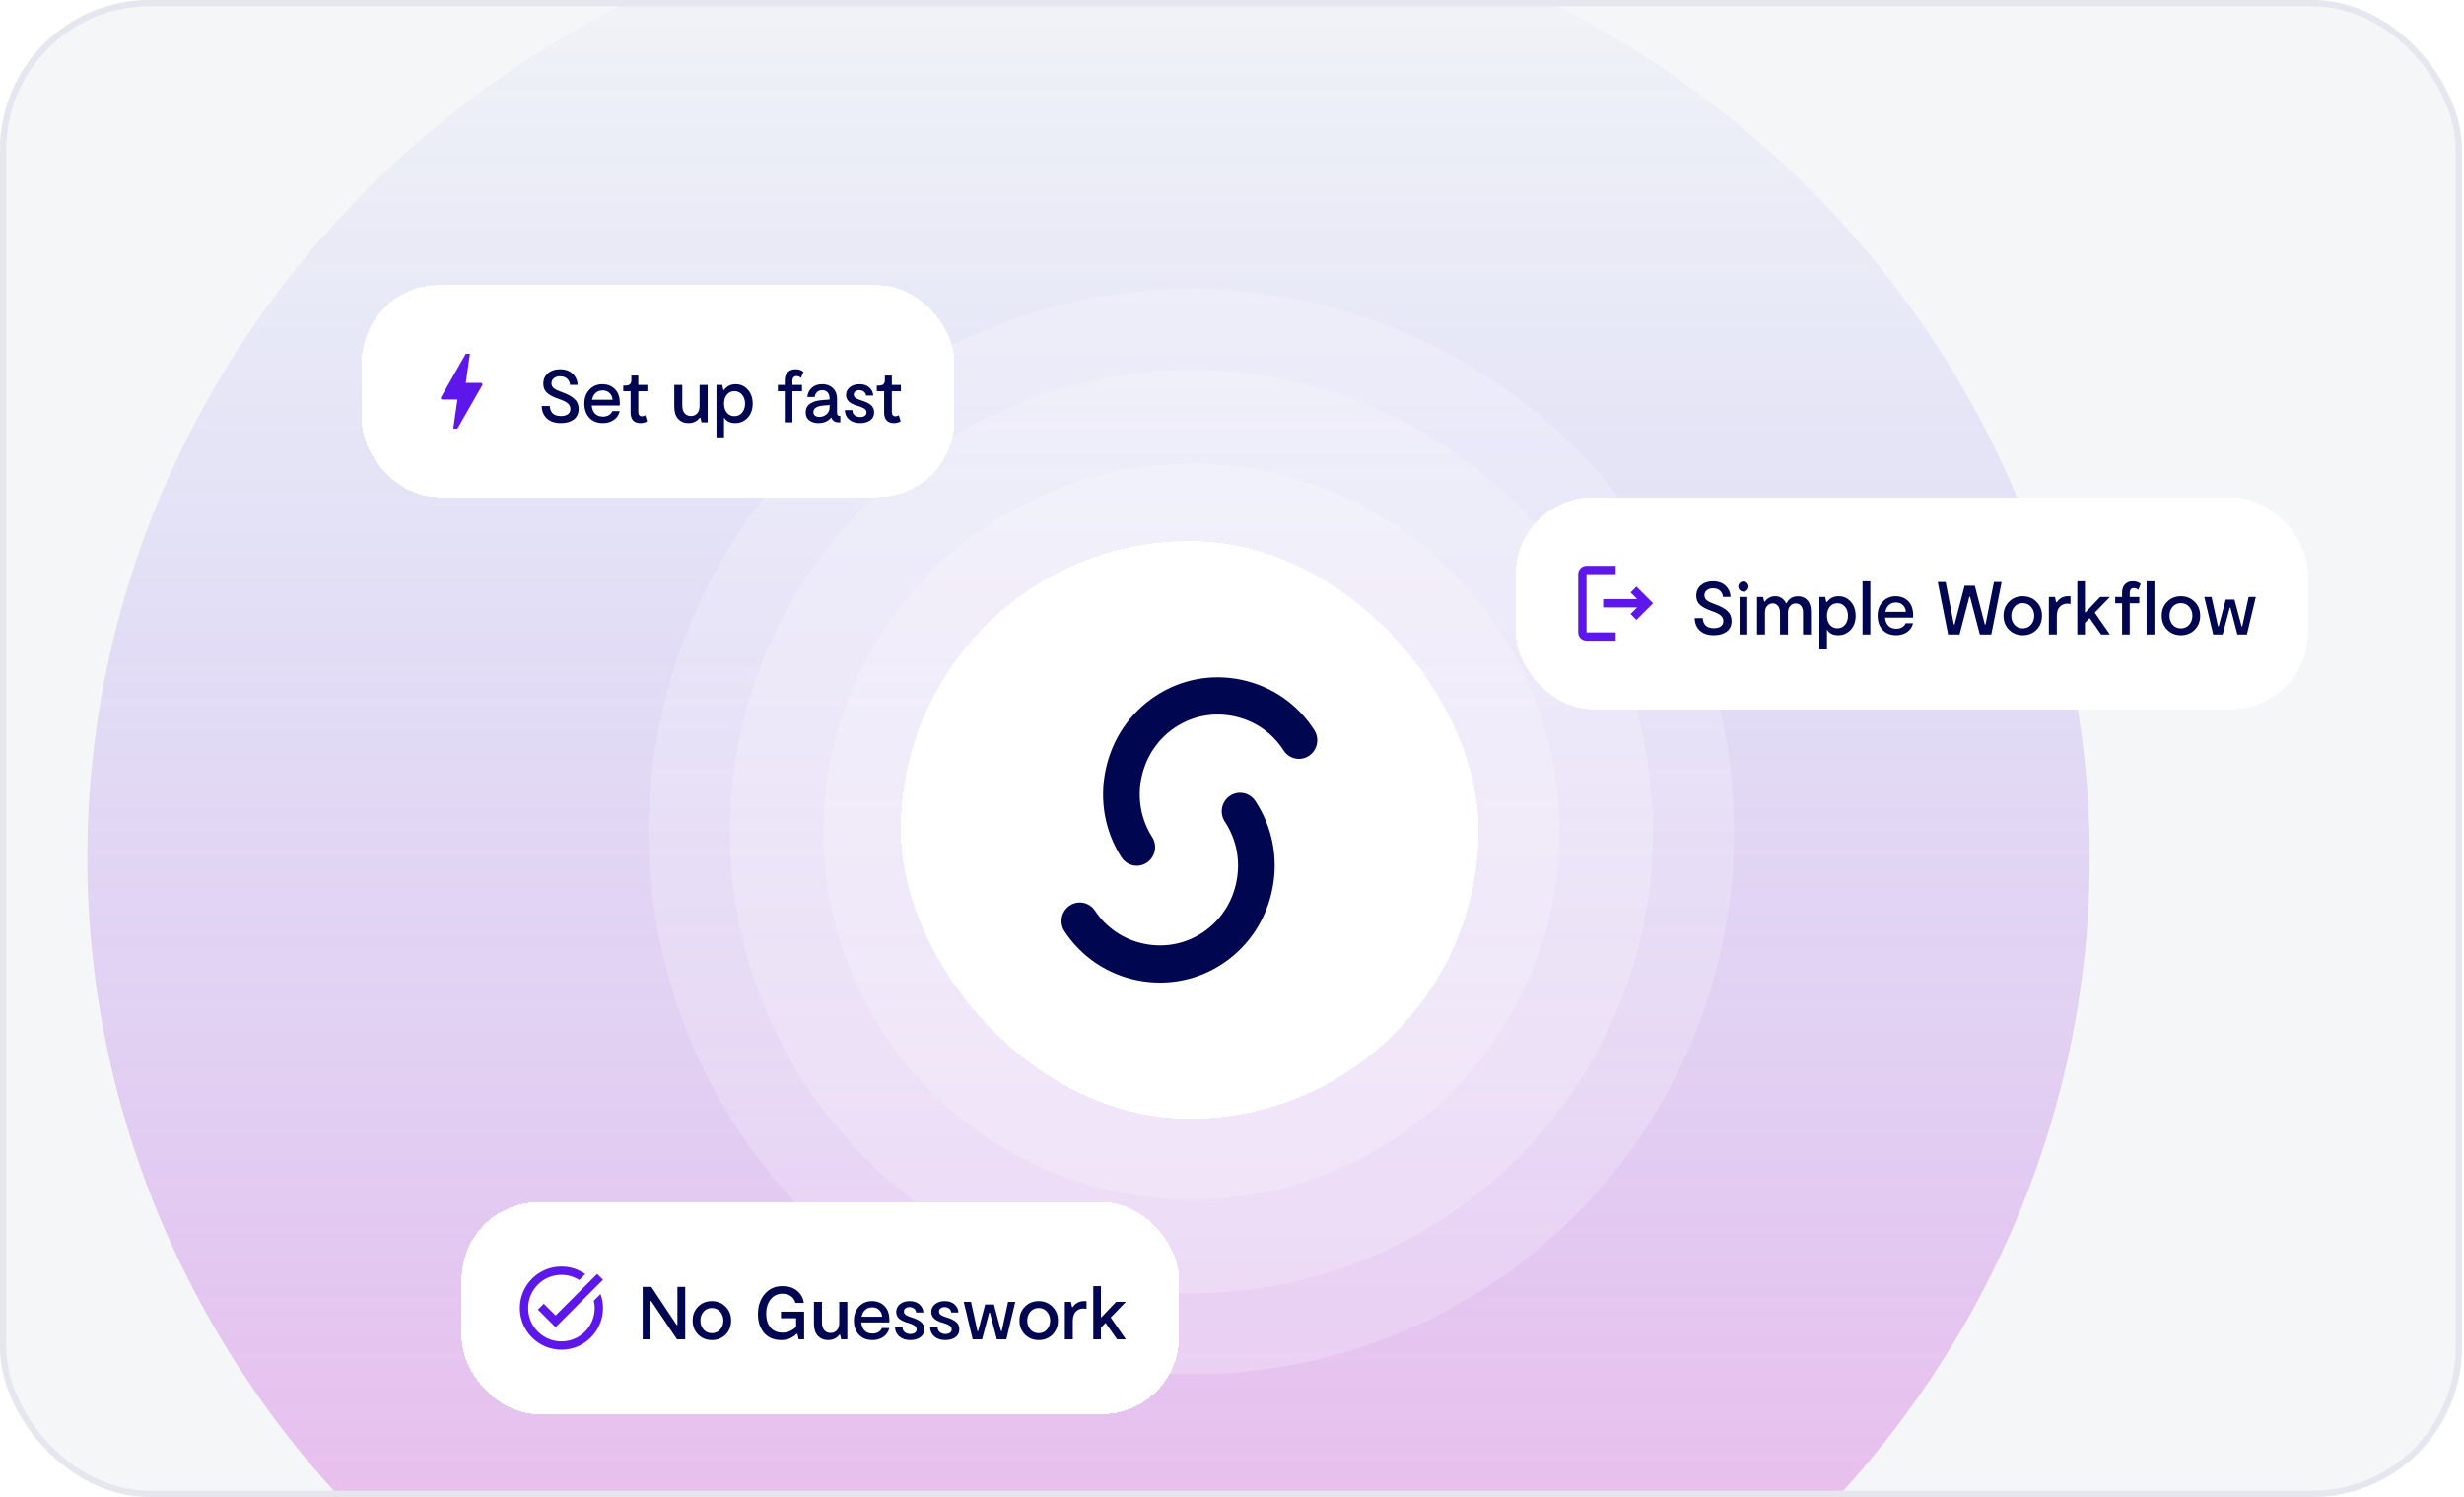
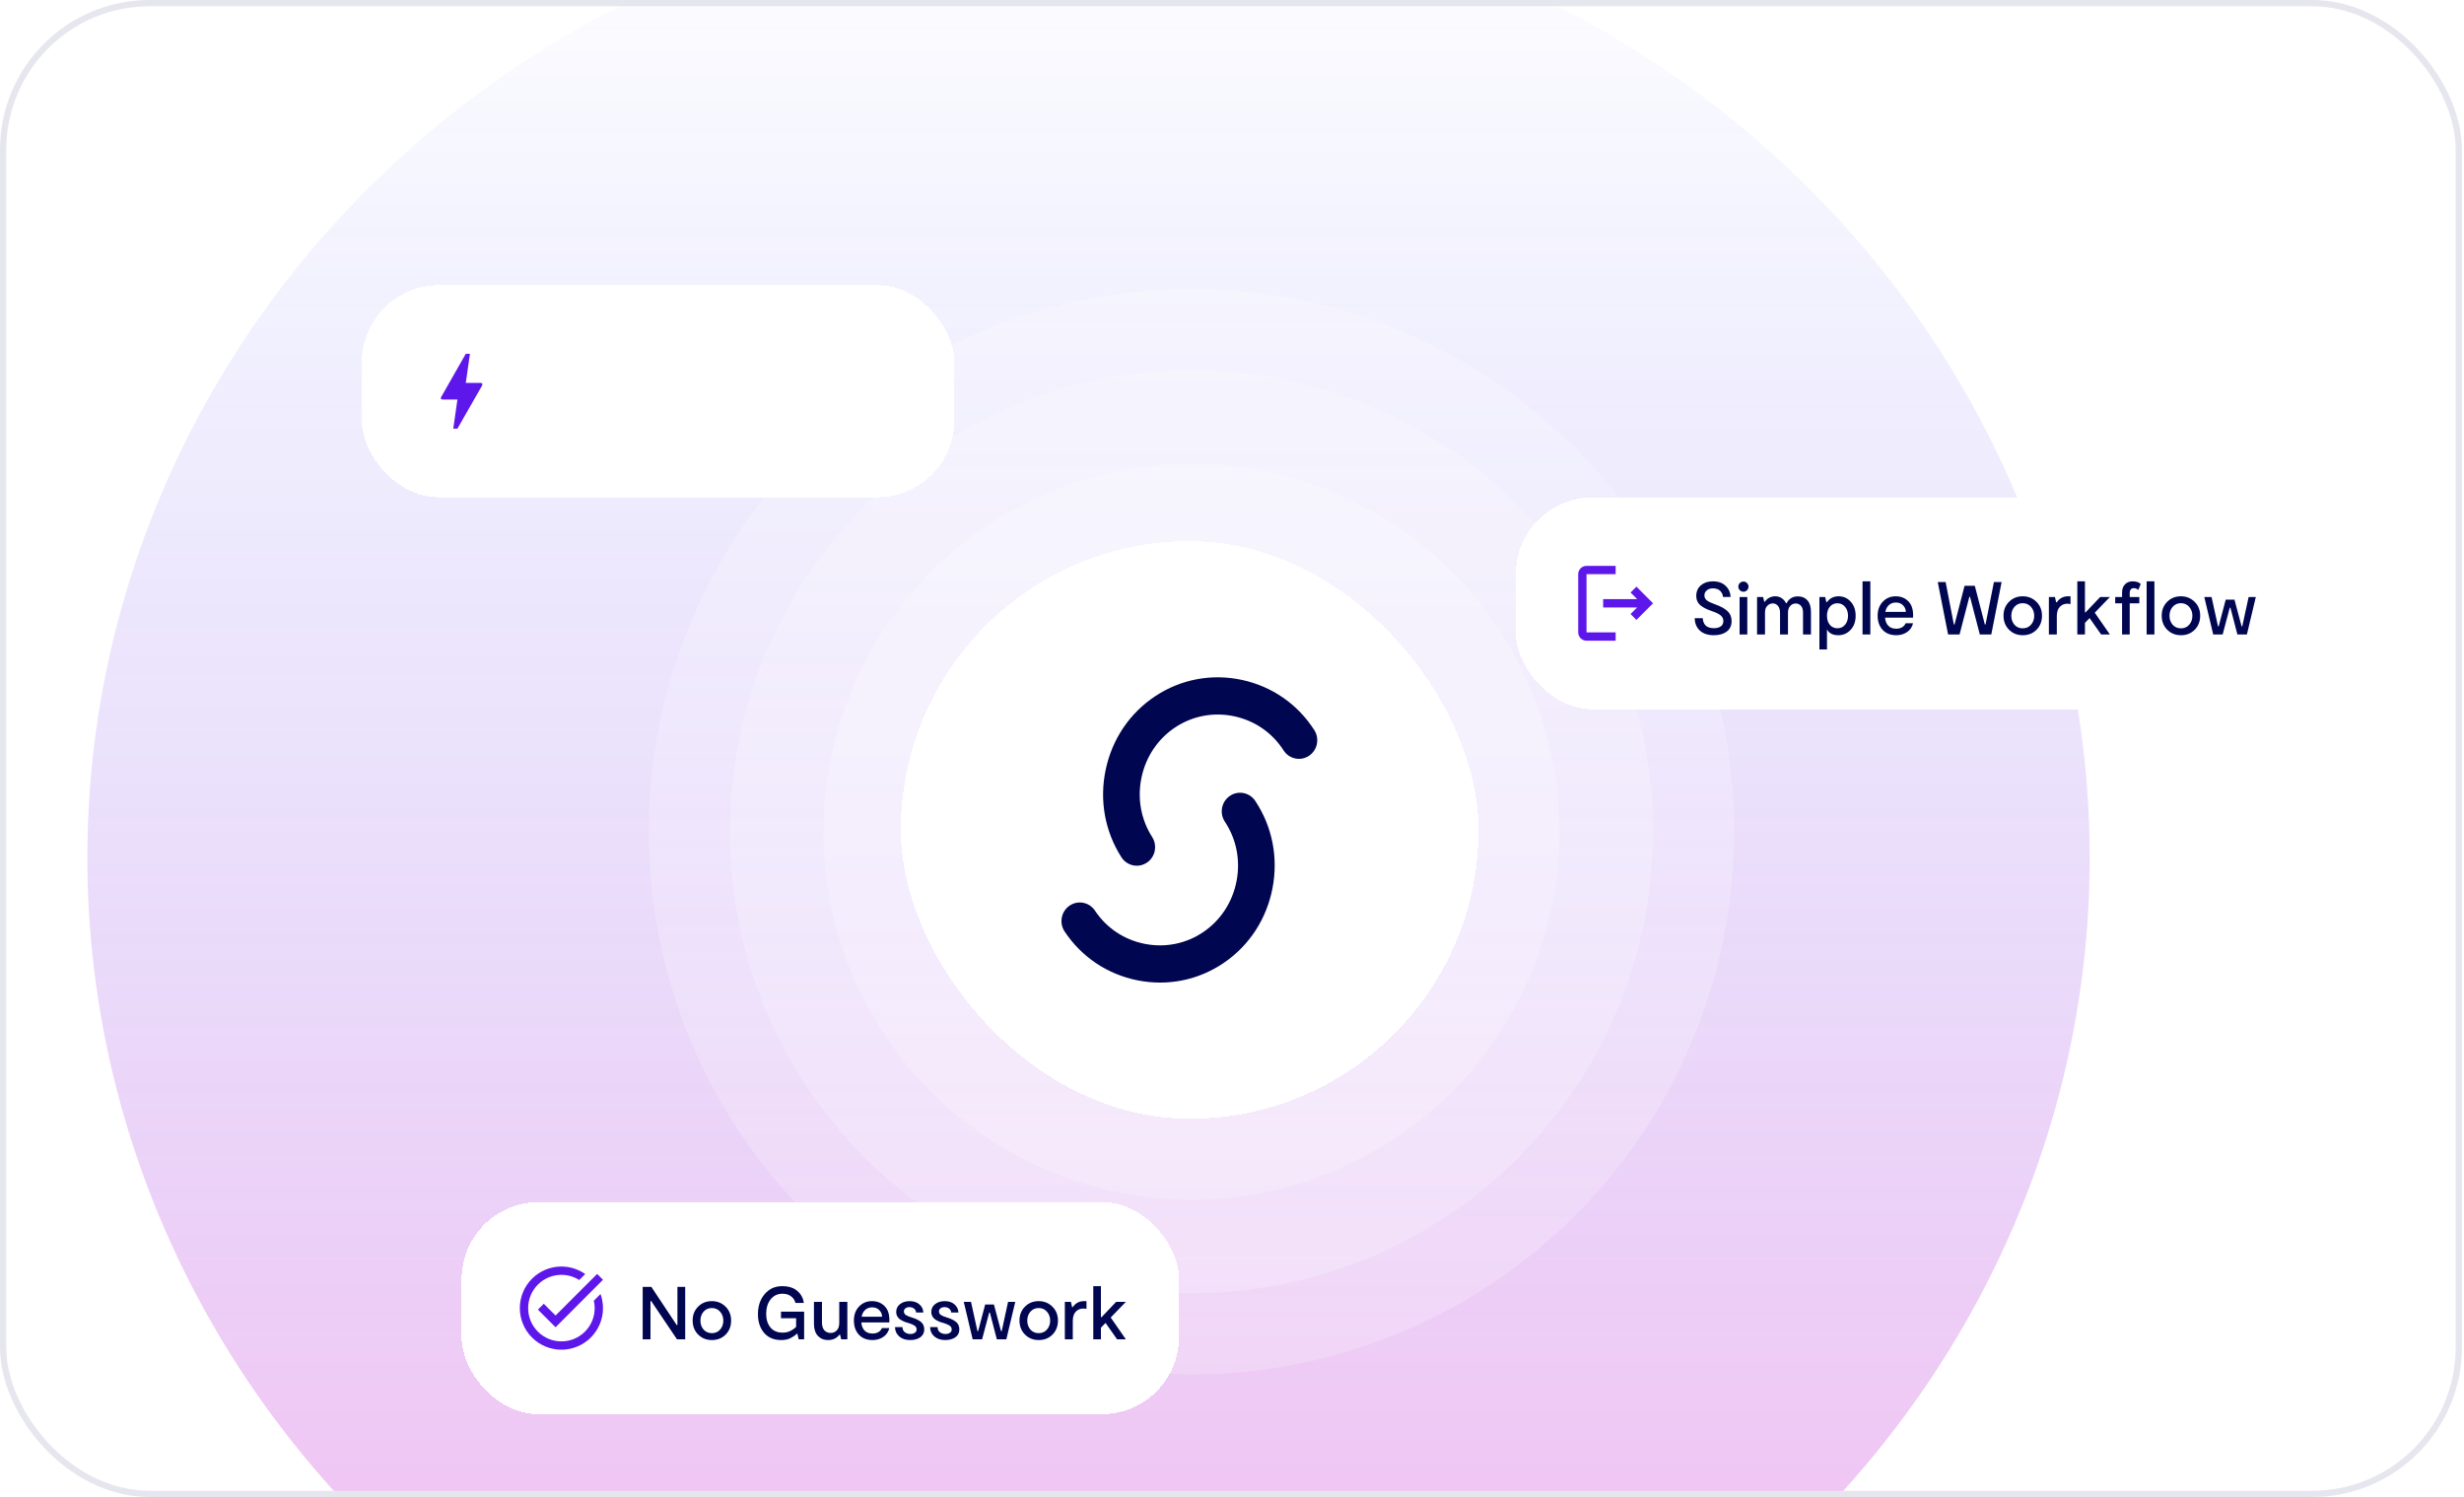
<svg xmlns="http://www.w3.org/2000/svg" width="395" height="240" viewBox="0 0 395 240" fill="none">
  <g clip-path="url(#clip0_141_2849)">
-     <rect width="394.667" height="240" rx="24" fill="#F4F6F7" />
    <g opacity="0.5" filter="url(#filter0_f_141_2849)">
      <ellipse cx="174.5" cy="137.5" rx="160.5" ry="154.5" fill="url(#paint0_linear_141_2849)" fill-opacity="0.6" />
    </g>
    <g opacity="0.2" filter="url(#filter1_dd_141_2849)">
      <circle cx="191" cy="126" r="87" fill="white" />
    </g>
    <g opacity="0.2" filter="url(#filter2_dd_141_2849)">
      <circle cx="191" cy="126" r="74" fill="white" />
    </g>
    <g opacity="0.2" filter="url(#filter3_dd_141_2849)">
      <circle cx="191" cy="126" r="59" fill="white" />
    </g>
    <g filter="url(#filter4_dd_141_2849)">
      <rect x="144.412" y="79.412" width="92.612" height="92.612" rx="46.306" fill="white" shape-rendering="crispEdges" />
      <g clip-path="url(#clip1_141_2849)">
        <path d="M182.238 131.454C181.276 131.454 180.334 130.974 179.773 130.096C177.113 125.939 176.218 120.948 177.253 116.046C178.286 111.148 181.116 106.959 185.222 104.253C189.324 101.547 194.245 100.626 199.074 101.66C203.908 102.695 208.034 105.555 210.694 109.713C211.577 111.094 211.19 112.941 209.831 113.838C208.47 114.734 206.65 114.341 205.767 112.962C203.964 110.142 201.157 108.201 197.863 107.496C194.565 106.791 191.212 107.416 188.421 109.256C185.629 111.097 183.703 113.953 182.996 117.296C182.291 120.638 182.897 124.028 184.7 126.85C185.583 128.231 185.196 130.078 183.837 130.974C183.342 131.299 182.787 131.456 182.24 131.456L182.238 131.454Z" fill="#000650" />
        <path d="M185.982 150.188C184.801 150.188 183.61 150.073 182.421 149.841C177.571 148.893 173.396 146.107 170.665 141.996C169.758 140.631 170.112 138.778 171.458 137.857C172.803 136.936 174.628 137.295 175.535 138.661C177.387 141.447 180.227 143.339 183.533 143.984C186.841 144.632 190.183 143.947 192.942 142.058C195.701 140.168 197.579 137.279 198.228 133.923C198.876 130.571 198.211 127.189 196.36 124.403C195.452 123.037 195.807 121.185 197.152 120.263C198.497 119.342 200.322 119.702 201.23 121.067C203.96 125.178 204.943 130.15 203.991 135.071C203.041 139.987 200.284 144.223 196.226 147.001C193.163 149.098 189.618 150.186 185.98 150.186L185.982 150.188Z" fill="#000650" />
      </g>
    </g>
    <g filter="url(#filter5_d_141_2849)">
      <rect x="243" y="74" width="127" height="34" rx="12.355" fill="white" shape-rendering="crispEdges" />
      <path d="M262.333 88.333L261.393 89.273L262.447 90.333H257V91.667H262.447L261.393 92.72L262.333 93.667L265 91L262.333 88.333ZM254.333 86.333H259V85H254.333C253.6 85 253 85.6 253 86.333V95.667C253 96.4 253.6 97 254.333 97H259V95.667H254.333V86.333Z" fill="#5E17EB" />
      <path d="M277.589 93.852C277.589 94.588 277.325 95.152 276.797 95.544C276.277 95.928 275.593 96.12 274.745 96.12C273.777 96.12 273.025 95.868 272.489 95.364C271.961 94.86 271.689 94.2 271.673 93.384H272.969C272.985 93.872 273.137 94.264 273.425 94.56C273.721 94.848 274.165 94.992 274.757 94.992C275.205 94.992 275.569 94.896 275.849 94.704C276.129 94.512 276.269 94.228 276.269 93.852C276.269 93.492 276.129 93.192 275.849 92.952C275.577 92.712 275.093 92.476 274.397 92.244C273.613 91.98 273.005 91.668 272.573 91.308C272.141 90.94 271.925 90.444 271.925 89.82C271.925 89.108 272.173 88.54 272.669 88.116C273.173 87.692 273.813 87.48 274.589 87.48C275.453 87.48 276.137 87.724 276.641 88.212C277.145 88.7 277.405 89.292 277.421 89.988H276.209C276.185 89.612 276.037 89.288 275.765 89.016C275.493 88.744 275.101 88.608 274.589 88.608C274.181 88.608 273.853 88.716 273.605 88.932C273.357 89.14 273.233 89.408 273.233 89.736C273.233 90.064 273.365 90.332 273.629 90.54C273.901 90.748 274.357 90.964 274.997 91.188C275.869 91.5 276.517 91.86 276.941 92.268C277.373 92.668 277.589 93.196 277.589 93.852ZM280.06 88.908C279.908 89.068 279.72 89.148 279.496 89.148C279.272 89.148 279.076 89.068 278.908 88.908C278.748 88.748 278.668 88.556 278.668 88.332C278.668 88.108 278.748 87.916 278.908 87.756C279.076 87.596 279.272 87.516 279.496 87.516C279.72 87.516 279.908 87.596 280.06 87.756C280.22 87.916 280.3 88.108 280.3 88.332C280.3 88.556 280.22 88.748 280.06 88.908ZM280.108 90V96H278.872V90H280.108ZM288.224 89.892C288.864 89.892 289.372 90.104 289.748 90.528C290.124 90.944 290.312 91.568 290.312 92.4V96H289.04V92.46C289.04 91.996 288.928 91.644 288.704 91.404C288.488 91.156 288.204 91.032 287.852 91.032C287.516 91.032 287.228 91.164 286.988 91.428C286.748 91.684 286.628 92.04 286.628 92.496V96H285.356V92.532C285.356 92.052 285.244 91.68 285.02 91.416C284.796 91.152 284.52 91.02 284.192 91.02C283.864 91.02 283.572 91.148 283.316 91.404C283.068 91.652 282.944 92.008 282.944 92.472V96H281.672V90H282.644L282.824 90.744H282.932C283.084 90.496 283.304 90.292 283.592 90.132C283.88 89.964 284.212 89.88 284.588 89.88C285.012 89.88 285.372 89.992 285.668 90.216C285.972 90.44 286.184 90.696 286.304 90.984H286.412C286.564 90.672 286.788 90.412 287.084 90.204C287.388 89.996 287.768 89.892 288.224 89.892ZM292.904 90.792C293.344 90.184 293.956 89.88 294.74 89.88C295.524 89.88 296.176 90.172 296.696 90.756C297.216 91.332 297.476 92.08 297.476 93C297.476 93.928 297.208 94.68 296.672 95.256C296.136 95.832 295.472 96.12 294.68 96.12C293.824 96.12 293.224 95.812 292.88 95.196V98.4H291.668V90H292.592L292.772 90.792H292.904ZM294.548 95.004C295.052 95.004 295.46 94.82 295.772 94.452C296.092 94.076 296.252 93.592 296.252 93C296.252 92.416 296.092 91.936 295.772 91.56C295.452 91.184 295.044 90.996 294.548 90.996C294.052 90.996 293.648 91.184 293.336 91.56C293.032 91.928 292.88 92.408 292.88 93C292.88 93.592 293.032 94.076 293.336 94.452C293.648 94.82 294.052 95.004 294.548 95.004ZM298.582 87.48H299.83V96H298.582V87.48ZM303.893 89.88C304.749 89.88 305.445 90.168 305.981 90.744C306.517 91.32 306.749 92.172 306.677 93.3H302.189C302.237 93.852 302.413 94.288 302.717 94.608C303.021 94.92 303.449 95.076 304.001 95.076C304.337 95.076 304.637 95.004 304.901 94.86C305.173 94.708 305.369 94.488 305.489 94.2H306.677C306.533 94.808 306.213 95.28 305.717 95.616C305.221 95.952 304.645 96.12 303.989 96.12C303.069 96.12 302.341 95.836 301.805 95.268C301.269 94.692 301.001 93.928 301.001 92.976C301.001 92.072 301.273 91.332 301.817 90.756C302.369 90.172 303.061 89.88 303.893 89.88ZM302.237 92.376H305.525C305.509 91.96 305.357 91.608 305.069 91.32C304.781 91.024 304.401 90.876 303.929 90.876C303.489 90.876 303.117 91.012 302.813 91.284C302.517 91.548 302.325 91.912 302.237 92.376ZM319.64 87.6H320.876L319.22 96H317.384L315.812 89.964H315.704L314.132 96H312.296L310.64 87.6H311.9L313.22 94.404H313.328L314.936 88.2H316.58L318.188 94.404H318.296L319.64 87.6ZM324.265 96.12C323.385 96.12 322.649 95.824 322.057 95.232C321.473 94.64 321.181 93.892 321.181 92.988C321.181 92.092 321.473 91.352 322.057 90.768C322.641 90.176 323.373 89.88 324.253 89.88C325.133 89.88 325.869 90.176 326.461 90.768C327.053 91.352 327.349 92.096 327.349 93C327.349 93.904 327.057 94.652 326.473 95.244C325.889 95.828 325.153 96.12 324.265 96.12ZM322.933 94.44C323.277 94.824 323.721 95.016 324.265 95.016C324.809 95.016 325.249 94.824 325.585 94.44C325.929 94.048 326.101 93.568 326.101 93C326.101 92.44 325.929 91.964 325.585 91.572C325.241 91.18 324.797 90.984 324.253 90.984C323.717 90.984 323.277 91.18 322.933 91.572C322.597 91.956 322.429 92.432 322.429 93C322.429 93.568 322.597 94.048 322.933 94.44ZM331.526 89.88H331.922V91.128C331.778 91.088 331.598 91.068 331.382 91.068C330.918 91.068 330.526 91.236 330.206 91.572C329.886 91.9 329.726 92.396 329.726 93.06V96H328.454V90H329.426L329.618 90.84H329.726C330.158 90.2 330.758 89.88 331.526 89.88ZM338.232 90L335.808 92.508L338.232 96H336.828L334.98 93.372L334.236 94.14V96H333.012V87.48H334.236V92.448H334.344L336.672 90H338.232ZM341.412 89.388V90H342.948V91.008H341.412V96H340.188V91.008H339.084V90H340.188V89.268C340.188 88.716 340.344 88.28 340.656 87.96C340.976 87.64 341.384 87.48 341.88 87.48C342.456 87.48 342.888 87.624 343.176 87.912L342.78 88.86C342.572 88.668 342.34 88.572 342.084 88.572C341.636 88.572 341.412 88.844 341.412 89.388ZM344.122 87.48H345.37V96H344.122V87.48ZM349.624 96.12C348.744 96.12 348.008 95.824 347.416 95.232C346.832 94.64 346.54 93.892 346.54 92.988C346.54 92.092 346.832 91.352 347.416 90.768C348 90.176 348.732 89.88 349.612 89.88C350.492 89.88 351.228 90.176 351.82 90.768C352.412 91.352 352.708 92.096 352.708 93C352.708 93.904 352.416 94.652 351.832 95.244C351.248 95.828 350.512 96.12 349.624 96.12ZM348.292 94.44C348.636 94.824 349.08 95.016 349.624 95.016C350.168 95.016 350.608 94.824 350.944 94.44C351.288 94.048 351.46 93.568 351.46 93C351.46 92.44 351.288 91.964 350.944 91.572C350.6 91.18 350.156 90.984 349.612 90.984C349.076 90.984 348.636 91.18 348.292 91.572C347.956 91.956 347.788 92.432 347.788 93C347.788 93.568 347.956 94.048 348.292 94.44ZM360.473 90H361.625L360.197 96H358.673L357.557 91.716H357.449L356.309 96H354.797L353.369 90H354.533L355.565 94.692H355.673L356.801 90.42H358.205L359.345 94.692H359.453L360.473 90Z" fill="#000650" />
    </g>
    <g filter="url(#filter6_d_141_2849)">
      <rect x="74" y="187" width="115" height="34" rx="12.355" fill="white" shape-rendering="crispEdges" />
      <path d="M96.666 199.453L89.06 207.067L86.233 204.24L87.173 203.3L89.06 205.187L95.726 198.52L96.666 199.453ZM95.193 202.813C95.28 203.193 95.333 203.593 95.333 204C95.333 206.947 92.946 209.333 90 209.333C87.053 209.333 84.666 206.947 84.666 204C84.666 201.053 87.053 198.667 90 198.667C91.053 198.667 92.026 198.973 92.853 199.5L93.813 198.54C92.733 197.78 91.42 197.333 90 197.333C86.32 197.333 83.333 200.32 83.333 204C83.333 207.68 86.32 210.667 90 210.667C93.68 210.667 96.666 207.68 96.666 204C96.666 203.207 96.52 202.447 96.266 201.74L95.193 202.813Z" fill="#5E17EB" />
      <path d="M108.597 200.6H109.845V209H108.525L104.385 202.856H104.277V209H103.029V200.6H104.421L108.477 206.708H108.597V200.6ZM114.12 209.12C113.24 209.12 112.504 208.824 111.912 208.232C111.328 207.64 111.036 206.892 111.036 205.988C111.036 205.092 111.328 204.352 111.912 203.768C112.496 203.176 113.228 202.88 114.108 202.88C114.988 202.88 115.724 203.176 116.316 203.768C116.908 204.352 117.204 205.096 117.204 206C117.204 206.904 116.912 207.652 116.328 208.244C115.744 208.828 115.008 209.12 114.12 209.12ZM112.788 207.44C113.132 207.824 113.576 208.016 114.12 208.016C114.664 208.016 115.104 207.824 115.44 207.44C115.784 207.048 115.956 206.568 115.956 206C115.956 205.44 115.784 204.964 115.44 204.572C115.096 204.18 114.652 203.984 114.108 203.984C113.572 203.984 113.132 204.18 112.788 204.572C112.452 204.956 112.284 205.432 112.284 206C112.284 206.568 112.452 207.048 112.788 207.44ZM125.201 204.572H128.909V209H128.033L127.829 208.112H127.721C127.489 208.36 127.161 208.592 126.737 208.808C126.321 209.016 125.817 209.12 125.225 209.12C124.065 209.12 123.153 208.736 122.489 207.968C121.833 207.192 121.505 206.196 121.505 204.98C121.505 203.668 121.865 202.592 122.585 201.752C123.305 200.904 124.237 200.48 125.381 200.48C126.413 200.48 127.221 200.732 127.805 201.236C128.397 201.732 128.749 202.376 128.861 203.168H127.517C127.421 202.752 127.193 202.404 126.833 202.124C126.473 201.836 126.009 201.692 125.441 201.692C124.649 201.692 124.013 201.996 123.533 202.604C123.061 203.204 122.825 203.976 122.825 204.92C122.825 205.816 123.053 206.544 123.509 207.104C123.965 207.656 124.625 207.932 125.489 207.932C125.953 207.932 126.369 207.836 126.737 207.644C127.113 207.452 127.409 207.236 127.625 206.996V205.616H125.201V204.572ZM132.74 209.12C132.076 209.12 131.532 208.896 131.108 208.448C130.692 207.992 130.484 207.348 130.484 206.516V203H131.768V206.3C131.768 206.852 131.896 207.272 132.152 207.56C132.408 207.84 132.748 207.98 133.172 207.98C133.556 207.98 133.88 207.844 134.144 207.572C134.408 207.3 134.54 206.892 134.54 206.348V203H135.836V209H134.852L134.672 208.256H134.564C134.14 208.832 133.532 209.12 132.74 209.12ZM139.78 202.88C140.636 202.88 141.332 203.168 141.868 203.744C142.404 204.32 142.636 205.172 142.564 206.3H138.076C138.124 206.852 138.3 207.288 138.604 207.608C138.908 207.92 139.336 208.076 139.888 208.076C140.224 208.076 140.524 208.004 140.788 207.86C141.06 207.708 141.256 207.488 141.376 207.2H142.564C142.42 207.808 142.1 208.28 141.604 208.616C141.108 208.952 140.532 209.12 139.876 209.12C138.956 209.12 138.228 208.836 137.692 208.268C137.156 207.692 136.888 206.928 136.888 205.976C136.888 205.072 137.16 204.332 137.704 203.756C138.256 203.172 138.948 202.88 139.78 202.88ZM138.124 205.376H141.412C141.396 204.96 141.244 204.608 140.956 204.32C140.668 204.024 140.288 203.876 139.816 203.876C139.376 203.876 139.004 204.012 138.7 204.284C138.404 204.548 138.212 204.912 138.124 205.376ZM148.166 207.416C148.166 207.952 147.954 208.372 147.53 208.676C147.106 208.972 146.566 209.12 145.91 209.12C145.182 209.12 144.598 208.928 144.158 208.544C143.718 208.16 143.49 207.66 143.474 207.044H144.674C144.682 207.412 144.81 207.688 145.058 207.872C145.314 208.056 145.606 208.148 145.934 208.148C146.222 208.148 146.462 208.084 146.654 207.956C146.846 207.828 146.942 207.648 146.942 207.416C146.942 207.16 146.83 206.956 146.606 206.804C146.382 206.652 146.054 206.512 145.622 206.384C145.414 206.328 145.23 206.272 145.07 206.216C144.918 206.152 144.746 206.072 144.554 205.976C144.37 205.872 144.218 205.764 144.098 205.652C143.978 205.532 143.874 205.384 143.786 205.208C143.706 205.024 143.666 204.828 143.666 204.62C143.666 204.1 143.87 203.68 144.278 203.36C144.686 203.04 145.202 202.88 145.826 202.88C146.482 202.88 147.006 203.056 147.398 203.408C147.79 203.76 147.998 204.192 148.022 204.704H146.858C146.842 204.448 146.734 204.24 146.534 204.08C146.334 203.92 146.082 203.84 145.778 203.84C145.53 203.84 145.322 203.904 145.154 204.032C144.986 204.152 144.902 204.32 144.902 204.536C144.902 204.76 144.998 204.944 145.19 205.088C145.39 205.224 145.71 205.36 146.15 205.496C146.798 205.688 147.294 205.928 147.638 206.216C147.99 206.504 148.166 206.904 148.166 207.416ZM153.791 207.416C153.791 207.952 153.579 208.372 153.155 208.676C152.731 208.972 152.191 209.12 151.535 209.12C150.807 209.12 150.223 208.928 149.783 208.544C149.343 208.16 149.115 207.66 149.099 207.044H150.299C150.307 207.412 150.435 207.688 150.683 207.872C150.939 208.056 151.231 208.148 151.559 208.148C151.847 208.148 152.087 208.084 152.279 207.956C152.471 207.828 152.567 207.648 152.567 207.416C152.567 207.16 152.455 206.956 152.231 206.804C152.007 206.652 151.679 206.512 151.247 206.384C151.039 206.328 150.855 206.272 150.695 206.216C150.543 206.152 150.371 206.072 150.179 205.976C149.995 205.872 149.843 205.764 149.723 205.652C149.603 205.532 149.499 205.384 149.411 205.208C149.331 205.024 149.291 204.828 149.291 204.62C149.291 204.1 149.495 203.68 149.903 203.36C150.311 203.04 150.827 202.88 151.451 202.88C152.107 202.88 152.631 203.056 153.023 203.408C153.415 203.76 153.623 204.192 153.647 204.704H152.483C152.467 204.448 152.359 204.24 152.159 204.08C151.959 203.92 151.707 203.84 151.403 203.84C151.155 203.84 150.947 203.904 150.779 204.032C150.611 204.152 150.527 204.32 150.527 204.536C150.527 204.76 150.623 204.944 150.815 205.088C151.015 205.224 151.335 205.36 151.775 205.496C152.423 205.688 152.919 205.928 153.263 206.216C153.615 206.504 153.791 206.904 153.791 207.416ZM161.602 203H162.754L161.326 209H159.802L158.686 204.716H158.578L157.438 209H155.926L154.498 203H155.662L156.694 207.692H156.802L157.93 203.42H159.334L160.474 207.692H160.582L161.602 203ZM166.515 209.12C165.635 209.12 164.899 208.824 164.307 208.232C163.723 207.64 163.431 206.892 163.431 205.988C163.431 205.092 163.723 204.352 164.307 203.768C164.891 203.176 165.623 202.88 166.503 202.88C167.383 202.88 168.119 203.176 168.711 203.768C169.303 204.352 169.599 205.096 169.599 206C169.599 206.904 169.307 207.652 168.723 208.244C168.139 208.828 167.403 209.12 166.515 209.12ZM165.183 207.44C165.527 207.824 165.971 208.016 166.515 208.016C167.059 208.016 167.499 207.824 167.835 207.44C168.179 207.048 168.351 206.568 168.351 206C168.351 205.44 168.179 204.964 167.835 204.572C167.491 204.18 167.047 203.984 166.503 203.984C165.967 203.984 165.527 204.18 165.183 204.572C164.847 204.956 164.679 205.432 164.679 206C164.679 206.568 164.847 207.048 165.183 207.44ZM173.776 202.88H174.172V204.128C174.028 204.088 173.848 204.068 173.632 204.068C173.168 204.068 172.776 204.236 172.456 204.572C172.136 204.9 171.976 205.396 171.976 206.06V209H170.704V203H171.676L171.868 203.84H171.976C172.408 203.2 173.008 202.88 173.776 202.88ZM180.482 203L178.058 205.508L180.482 209H179.078L177.23 206.372L176.486 207.14V209H175.262V200.48H176.486V205.448H176.594L178.922 203H180.482Z" fill="#000650" />
    </g>
    <g filter="url(#filter7_d_141_2849)">
      <rect x="58" y="40" width="95" height="34" rx="12.355" fill="white" shape-rendering="crispEdges" />
      <path d="M73.33 63H72.663L73.33 58.333H70.997C70.41 58.333 70.777 57.833 70.79 57.813C71.65 56.293 72.943 54.026 74.67 51H75.337L74.67 55.666H77.01C77.277 55.666 77.423 55.793 77.277 56.106C74.643 60.7 73.33 63 73.33 63Z" fill="#5E17EB" />
-       <path d="M92.76 59.852C92.76 60.588 92.496 61.152 91.968 61.544C91.448 61.928 90.764 62.12 89.916 62.12C88.948 62.12 88.196 61.868 87.66 61.364C87.132 60.86 86.86 60.2 86.844 59.384H88.14C88.156 59.872 88.308 60.264 88.596 60.56C88.892 60.848 89.336 60.992 89.928 60.992C90.376 60.992 90.74 60.896 91.02 60.704C91.3 60.512 91.44 60.228 91.44 59.852C91.44 59.492 91.3 59.192 91.02 58.952C90.748 58.712 90.264 58.476 89.568 58.244C88.784 57.98 88.176 57.668 87.744 57.308C87.312 56.94 87.096 56.444 87.096 55.82C87.096 55.108 87.344 54.54 87.84 54.116C88.344 53.692 88.984 53.48 89.76 53.48C90.624 53.48 91.308 53.724 91.812 54.212C92.316 54.7 92.576 55.292 92.592 55.988H91.38C91.356 55.612 91.208 55.288 90.936 55.016C90.664 54.744 90.272 54.608 89.76 54.608C89.352 54.608 89.024 54.716 88.776 54.932C88.528 55.14 88.404 55.408 88.404 55.736C88.404 56.064 88.536 56.332 88.8 56.54C89.072 56.748 89.528 56.964 90.168 57.188C91.04 57.5 91.688 57.86 92.112 58.268C92.544 58.668 92.76 59.196 92.76 59.852ZM96.565 55.88C97.421 55.88 98.117 56.168 98.653 56.744C99.189 57.32 99.421 58.172 99.349 59.3H94.861C94.909 59.852 95.085 60.288 95.389 60.608C95.693 60.92 96.121 61.076 96.673 61.076C97.009 61.076 97.309 61.004 97.573 60.86C97.845 60.708 98.041 60.488 98.161 60.2H99.349C99.205 60.808 98.885 61.28 98.389 61.616C97.893 61.952 97.317 62.12 96.661 62.12C95.741 62.12 95.013 61.836 94.477 61.268C93.941 60.692 93.673 59.928 93.673 58.976C93.673 58.072 93.945 57.332 94.489 56.756C95.041 56.172 95.733 55.88 96.565 55.88ZM94.909 58.376H98.197C98.181 57.96 98.029 57.608 97.741 57.32C97.453 57.024 97.073 56.876 96.601 56.876C96.161 56.876 95.789 57.012 95.485 57.284C95.189 57.548 94.997 57.912 94.909 58.376ZM103.744 61.832C103.424 62.024 103.072 62.12 102.688 62.12C101.624 62.12 101.092 61.548 101.092 60.404V57.008H99.916V56.096H100.276C100.9 56.096 101.212 55.816 101.212 55.256V54.488H102.328V56H103.78V57.008H102.328V60.284C102.328 60.78 102.524 61.028 102.916 61.028C103.1 61.028 103.276 60.972 103.444 60.86L103.744 61.832ZM110.349 62.12C109.685 62.12 109.141 61.896 108.717 61.448C108.301 60.992 108.093 60.348 108.093 59.516V56H109.377V59.3C109.377 59.852 109.505 60.272 109.761 60.56C110.017 60.84 110.357 60.98 110.781 60.98C111.165 60.98 111.489 60.844 111.753 60.572C112.017 60.3 112.149 59.892 112.149 59.348V56H113.445V62H112.461L112.281 61.256H112.173C111.749 61.832 111.141 62.12 110.349 62.12ZM116.092 56.792C116.532 56.184 117.144 55.88 117.928 55.88C118.712 55.88 119.364 56.172 119.884 56.756C120.404 57.332 120.664 58.08 120.664 59C120.664 59.928 120.396 60.68 119.86 61.256C119.324 61.832 118.66 62.12 117.868 62.12C117.012 62.12 116.412 61.812 116.068 61.196V64.4H114.856V56H115.78L115.96 56.792H116.092ZM117.736 61.004C118.24 61.004 118.648 60.82 118.96 60.452C119.28 60.076 119.44 59.592 119.44 59C119.44 58.416 119.28 57.936 118.96 57.56C118.64 57.184 118.232 56.996 117.736 56.996C117.24 56.996 116.836 57.184 116.524 57.56C116.22 57.928 116.068 58.408 116.068 59C116.068 59.592 116.22 60.076 116.524 60.452C116.836 60.82 117.24 61.004 117.736 61.004ZM127.029 55.388V56H128.565V57.008H127.029V62H125.805V57.008H124.701V56H125.805V55.268C125.805 54.716 125.961 54.28 126.273 53.96C126.593 53.64 127.001 53.48 127.497 53.48C128.073 53.48 128.505 53.624 128.793 53.912L128.397 54.86C128.189 54.668 127.957 54.572 127.701 54.572C127.253 54.572 127.029 54.844 127.029 55.388ZM134.185 60.404C134.185 60.62 134.225 60.772 134.305 60.86C134.393 60.94 134.529 60.98 134.713 60.98V62H134.485C133.829 62 133.425 61.736 133.273 61.208C132.769 61.816 132.081 62.12 131.209 62.12C130.601 62.12 130.105 61.972 129.721 61.676C129.345 61.38 129.157 60.96 129.157 60.416C129.157 59.232 130.057 58.568 131.857 58.424L132.997 58.34V58.196C132.997 57.78 132.893 57.452 132.685 57.212C132.485 56.964 132.201 56.84 131.833 56.84C131.457 56.84 131.165 56.948 130.957 57.164C130.757 57.38 130.637 57.636 130.597 57.932H129.421C129.477 57.332 129.717 56.84 130.141 56.456C130.565 56.072 131.125 55.88 131.821 55.88C132.525 55.88 133.093 56.092 133.525 56.516C133.965 56.932 134.185 57.52 134.185 58.28V60.404ZM131.353 61.124C131.793 61.124 132.177 60.984 132.505 60.704C132.833 60.424 132.997 60.036 132.997 59.54V59.228L132.085 59.3C130.957 59.388 130.393 59.736 130.393 60.344C130.393 60.6 130.481 60.796 130.657 60.932C130.841 61.06 131.073 61.124 131.353 61.124ZM140.131 60.416C140.131 60.952 139.919 61.372 139.495 61.676C139.071 61.972 138.531 62.12 137.875 62.12C137.147 62.12 136.563 61.928 136.123 61.544C135.683 61.16 135.455 60.66 135.439 60.044H136.639C136.647 60.412 136.775 60.688 137.023 60.872C137.279 61.056 137.571 61.148 137.899 61.148C138.187 61.148 138.427 61.084 138.619 60.956C138.811 60.828 138.907 60.648 138.907 60.416C138.907 60.16 138.795 59.956 138.571 59.804C138.347 59.652 138.019 59.512 137.587 59.384C137.379 59.328 137.195 59.272 137.035 59.216C136.883 59.152 136.711 59.072 136.519 58.976C136.335 58.872 136.183 58.764 136.063 58.652C135.943 58.532 135.839 58.384 135.751 58.208C135.671 58.024 135.631 57.828 135.631 57.62C135.631 57.1 135.835 56.68 136.243 56.36C136.651 56.04 137.167 55.88 137.791 55.88C138.447 55.88 138.971 56.056 139.363 56.408C139.755 56.76 139.963 57.192 139.987 57.704H138.823C138.807 57.448 138.699 57.24 138.499 57.08C138.299 56.92 138.047 56.84 137.743 56.84C137.495 56.84 137.287 56.904 137.119 57.032C136.951 57.152 136.867 57.32 136.867 57.536C136.867 57.76 136.963 57.944 137.155 58.088C137.355 58.224 137.675 58.36 138.115 58.496C138.763 58.688 139.259 58.928 139.603 59.216C139.955 59.504 140.131 59.904 140.131 60.416ZM144.385 61.832C144.065 62.024 143.713 62.12 143.329 62.12C142.265 62.12 141.733 61.548 141.733 60.404V57.008H140.557V56.096H140.917C141.541 56.096 141.853 55.816 141.853 55.256V54.488H142.969V56H144.421V57.008H142.969V60.284C142.969 60.78 143.165 61.028 143.557 61.028C143.741 61.028 143.917 60.972 144.085 60.86L144.385 61.832Z" fill="#000650" />
    </g>
  </g>
  <rect x="0.5" y="0.5" width="393.667" height="239" rx="23.5" stroke="#E6E6EE" />
  <defs>
    <filter id="filter0_f_141_2849" x="-102.205" y="-133.205" width="553.409" height="541.409" filterUnits="userSpaceOnUse" color-interpolation-filters="sRGB">
      <feFlood flood-opacity="0" result="BackgroundImageFix" />
      <feBlend mode="normal" in="SourceGraphic" in2="BackgroundImageFix" result="shape" />
      <feGaussianBlur stdDeviation="58.102" result="effect1_foregroundBlur_141_2849" />
    </filter>
    <filter id="filter1_dd_141_2849" x="98.494" y="39" width="185.012" height="185.012" filterUnits="userSpaceOnUse" color-interpolation-filters="sRGB">
      <feFlood flood-opacity="0" result="BackgroundImageFix" />
      <feColorMatrix in="SourceAlpha" type="matrix" values="0 0 0 0 0 0 0 0 0 0 0 0 0 0 0 0 0 0 127 0" result="hardAlpha" />
      <feMorphology radius="0.918" operator="erode" in="SourceAlpha" result="effect1_dropShadow_141_2849" />
      <feOffset dy="1.835" />
      <feGaussianBlur stdDeviation="1.376" />
      <feComposite in2="hardAlpha" operator="out" />
      <feColorMatrix type="matrix" values="0 0 0 0 0 0 0 0 0 0 0 0 0 0 0 0 0 0 0.03 0" />
      <feBlend mode="normal" in2="BackgroundImageFix" result="effect1_dropShadow_141_2849" />
      <feColorMatrix in="SourceAlpha" type="matrix" values="0 0 0 0 0 0 0 0 0 0 0 0 0 0 0 0 0 0 127 0" result="hardAlpha" />
      <feMorphology radius="1.835" operator="erode" in="SourceAlpha" result="effect2_dropShadow_141_2849" />
      <feOffset dy="5.506" />
      <feGaussianBlur stdDeviation="3.671" />
      <feComposite in2="hardAlpha" operator="out" />
      <feColorMatrix type="matrix" values="0 0 0 0 0 0 0 0 0 0 0 0 0 0 0 0 0 0 0.08 0" />
      <feBlend mode="normal" in2="effect1_dropShadow_141_2849" result="effect2_dropShadow_141_2849" />
      <feBlend mode="normal" in="SourceGraphic" in2="effect2_dropShadow_141_2849" result="shape" />
    </filter>
    <filter id="filter2_dd_141_2849" x="111.494" y="52" width="159.012" height="159.012" filterUnits="userSpaceOnUse" color-interpolation-filters="sRGB">
      <feFlood flood-opacity="0" result="BackgroundImageFix" />
      <feColorMatrix in="SourceAlpha" type="matrix" values="0 0 0 0 0 0 0 0 0 0 0 0 0 0 0 0 0 0 127 0" result="hardAlpha" />
      <feMorphology radius="0.918" operator="erode" in="SourceAlpha" result="effect1_dropShadow_141_2849" />
      <feOffset dy="1.835" />
      <feGaussianBlur stdDeviation="1.376" />
      <feComposite in2="hardAlpha" operator="out" />
      <feColorMatrix type="matrix" values="0 0 0 0 0 0 0 0 0 0 0 0 0 0 0 0 0 0 0.03 0" />
      <feBlend mode="normal" in2="BackgroundImageFix" result="effect1_dropShadow_141_2849" />
      <feColorMatrix in="SourceAlpha" type="matrix" values="0 0 0 0 0 0 0 0 0 0 0 0 0 0 0 0 0 0 127 0" result="hardAlpha" />
      <feMorphology radius="1.835" operator="erode" in="SourceAlpha" result="effect2_dropShadow_141_2849" />
      <feOffset dy="5.506" />
      <feGaussianBlur stdDeviation="3.671" />
      <feComposite in2="hardAlpha" operator="out" />
      <feColorMatrix type="matrix" values="0 0 0 0 0 0 0 0 0 0 0 0 0 0 0 0 0 0 0.08 0" />
      <feBlend mode="normal" in2="effect1_dropShadow_141_2849" result="effect2_dropShadow_141_2849" />
      <feBlend mode="normal" in="SourceGraphic" in2="effect2_dropShadow_141_2849" result="shape" />
    </filter>
    <filter id="filter3_dd_141_2849" x="126.494" y="67" width="129.012" height="129.012" filterUnits="userSpaceOnUse" color-interpolation-filters="sRGB">
      <feFlood flood-opacity="0" result="BackgroundImageFix" />
      <feColorMatrix in="SourceAlpha" type="matrix" values="0 0 0 0 0 0 0 0 0 0 0 0 0 0 0 0 0 0 127 0" result="hardAlpha" />
      <feMorphology radius="0.918" operator="erode" in="SourceAlpha" result="effect1_dropShadow_141_2849" />
      <feOffset dy="1.835" />
      <feGaussianBlur stdDeviation="1.376" />
      <feComposite in2="hardAlpha" operator="out" />
      <feColorMatrix type="matrix" values="0 0 0 0 0 0 0 0 0 0 0 0 0 0 0 0 0 0 0.03 0" />
      <feBlend mode="normal" in2="BackgroundImageFix" result="effect1_dropShadow_141_2849" />
      <feColorMatrix in="SourceAlpha" type="matrix" values="0 0 0 0 0 0 0 0 0 0 0 0 0 0 0 0 0 0 127 0" result="hardAlpha" />
      <feMorphology radius="1.835" operator="erode" in="SourceAlpha" result="effect2_dropShadow_141_2849" />
      <feOffset dy="5.506" />
      <feGaussianBlur stdDeviation="3.671" />
      <feComposite in2="hardAlpha" operator="out" />
      <feColorMatrix type="matrix" values="0 0 0 0 0 0 0 0 0 0 0 0 0 0 0 0 0 0 0.08 0" />
      <feBlend mode="normal" in2="effect1_dropShadow_141_2849" result="effect2_dropShadow_141_2849" />
      <feBlend mode="normal" in="SourceGraphic" in2="effect2_dropShadow_141_2849" result="shape" />
    </filter>
    <filter id="filter4_dd_141_2849" x="138.906" y="79.412" width="103.624" height="103.624" filterUnits="userSpaceOnUse" color-interpolation-filters="sRGB">
      <feFlood flood-opacity="0" result="BackgroundImageFix" />
      <feColorMatrix in="SourceAlpha" type="matrix" values="0 0 0 0 0 0 0 0 0 0 0 0 0 0 0 0 0 0 127 0" result="hardAlpha" />
      <feMorphology radius="0.918" operator="erode" in="SourceAlpha" result="effect1_dropShadow_141_2849" />
      <feOffset dy="1.835" />
      <feGaussianBlur stdDeviation="1.376" />
      <feComposite in2="hardAlpha" operator="out" />
      <feColorMatrix type="matrix" values="0 0 0 0 0 0 0 0 0 0 0 0 0 0 0 0 0 0 0.03 0" />
      <feBlend mode="normal" in2="BackgroundImageFix" result="effect1_dropShadow_141_2849" />
      <feColorMatrix in="SourceAlpha" type="matrix" values="0 0 0 0 0 0 0 0 0 0 0 0 0 0 0 0 0 0 127 0" result="hardAlpha" />
      <feMorphology radius="1.835" operator="erode" in="SourceAlpha" result="effect2_dropShadow_141_2849" />
      <feOffset dy="5.506" />
      <feGaussianBlur stdDeviation="3.671" />
      <feComposite in2="hardAlpha" operator="out" />
      <feColorMatrix type="matrix" values="0 0 0 0 0 0 0 0 0 0 0 0 0 0 0 0 0 0 0.08 0" />
      <feBlend mode="normal" in2="effect1_dropShadow_141_2849" result="effect2_dropShadow_141_2849" />
      <feBlend mode="normal" in="SourceGraphic" in2="effect2_dropShadow_141_2849" result="shape" />
    </filter>
    <filter id="filter5_d_141_2849" x="192.947" y="29.667" width="227.107" height="134.107" filterUnits="userSpaceOnUse" color-interpolation-filters="sRGB">
      <feFlood flood-opacity="0" result="BackgroundImageFix" />
      <feColorMatrix in="SourceAlpha" type="matrix" values="0 0 0 0 0 0 0 0 0 0 0 0 0 0 0 0 0 0 127 0" result="hardAlpha" />
      <feOffset dy="5.72" />
      <feGaussianBlur stdDeviation="25.027" />
      <feComposite in2="hardAlpha" operator="out" />
      <feColorMatrix type="matrix" values="0 0 0 0 0 0 0 0 0 0.024 0 0 0 0 0.314 0 0 0 0.12 0" />
      <feBlend mode="normal" in2="BackgroundImageFix" result="effect1_dropShadow_141_2849" />
      <feBlend mode="normal" in="SourceGraphic" in2="effect1_dropShadow_141_2849" result="shape" />
    </filter>
    <filter id="filter6_d_141_2849" x="23.947" y="142.667" width="215.107" height="134.107" filterUnits="userSpaceOnUse" color-interpolation-filters="sRGB">
      <feFlood flood-opacity="0" result="BackgroundImageFix" />
      <feColorMatrix in="SourceAlpha" type="matrix" values="0 0 0 0 0 0 0 0 0 0 0 0 0 0 0 0 0 0 127 0" result="hardAlpha" />
      <feOffset dy="5.72" />
      <feGaussianBlur stdDeviation="25.027" />
      <feComposite in2="hardAlpha" operator="out" />
      <feColorMatrix type="matrix" values="0 0 0 0 0 0 0 0 0 0.024 0 0 0 0 0.314 0 0 0 0.12 0" />
      <feBlend mode="normal" in2="BackgroundImageFix" result="effect1_dropShadow_141_2849" />
      <feBlend mode="normal" in="SourceGraphic" in2="effect1_dropShadow_141_2849" result="shape" />
    </filter>
    <filter id="filter7_d_141_2849" x="7.947" y="-4.333" width="195.107" height="134.107" filterUnits="userSpaceOnUse" color-interpolation-filters="sRGB">
      <feFlood flood-opacity="0" result="BackgroundImageFix" />
      <feColorMatrix in="SourceAlpha" type="matrix" values="0 0 0 0 0 0 0 0 0 0 0 0 0 0 0 0 0 0 127 0" result="hardAlpha" />
      <feOffset dy="5.72" />
      <feGaussianBlur stdDeviation="25.027" />
      <feComposite in2="hardAlpha" operator="out" />
      <feColorMatrix type="matrix" values="0 0 0 0 0 0 0 0 0 0.024 0 0 0 0 0.314 0 0 0 0.12 0" />
      <feBlend mode="normal" in2="BackgroundImageFix" result="effect1_dropShadow_141_2849" />
      <feBlend mode="normal" in="SourceGraphic" in2="effect1_dropShadow_141_2849" result="shape" />
    </filter>
    <linearGradient id="paint0_linear_141_2849" x1="174.5" y1="-17" x2="174.5" y2="292" gradientUnits="userSpaceOnUse">
      <stop stop-color="#002BFF" stop-opacity="0" />
      <stop offset="1" stop-color="#EB17C8" />
    </linearGradient>
    <clipPath id="clip0_141_2849">
      <rect width="394.667" height="240" rx="24" fill="white" />
    </clipPath>
    <clipPath id="clip1_141_2849">
      <rect width="41.005" height="48.941" fill="white" transform="translate(170.163 101.247)" />
    </clipPath>
  </defs>
</svg>